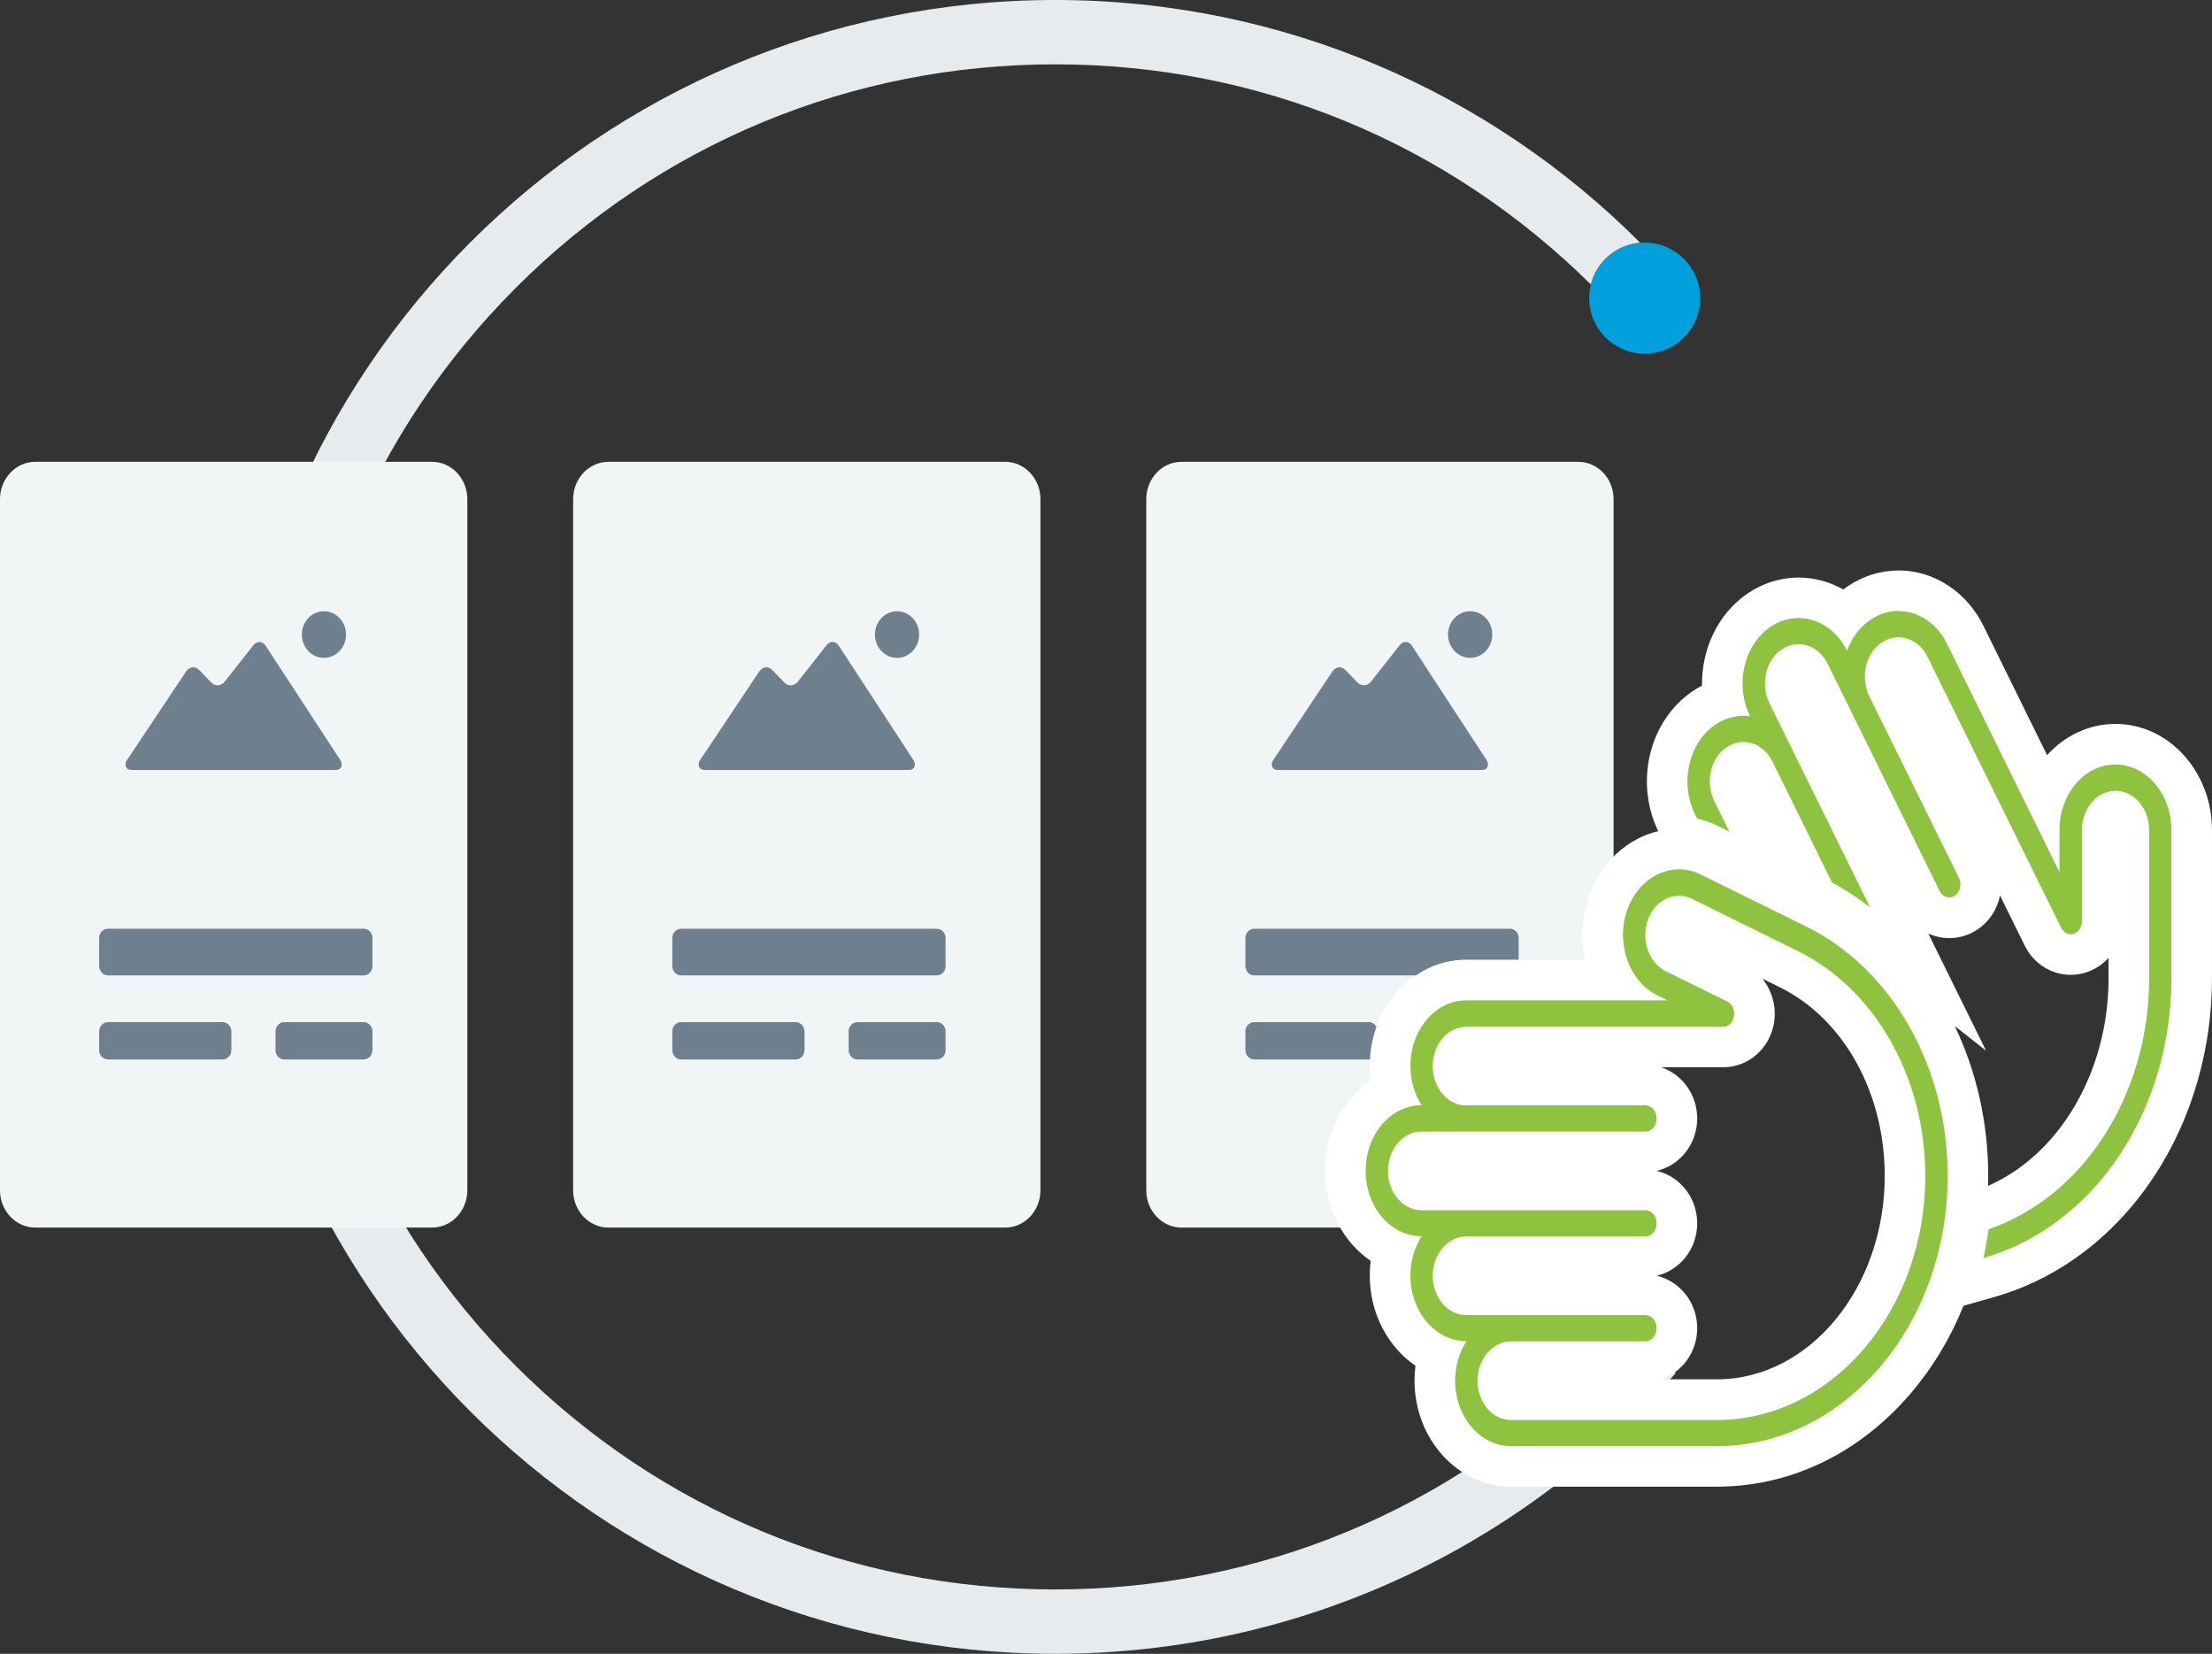
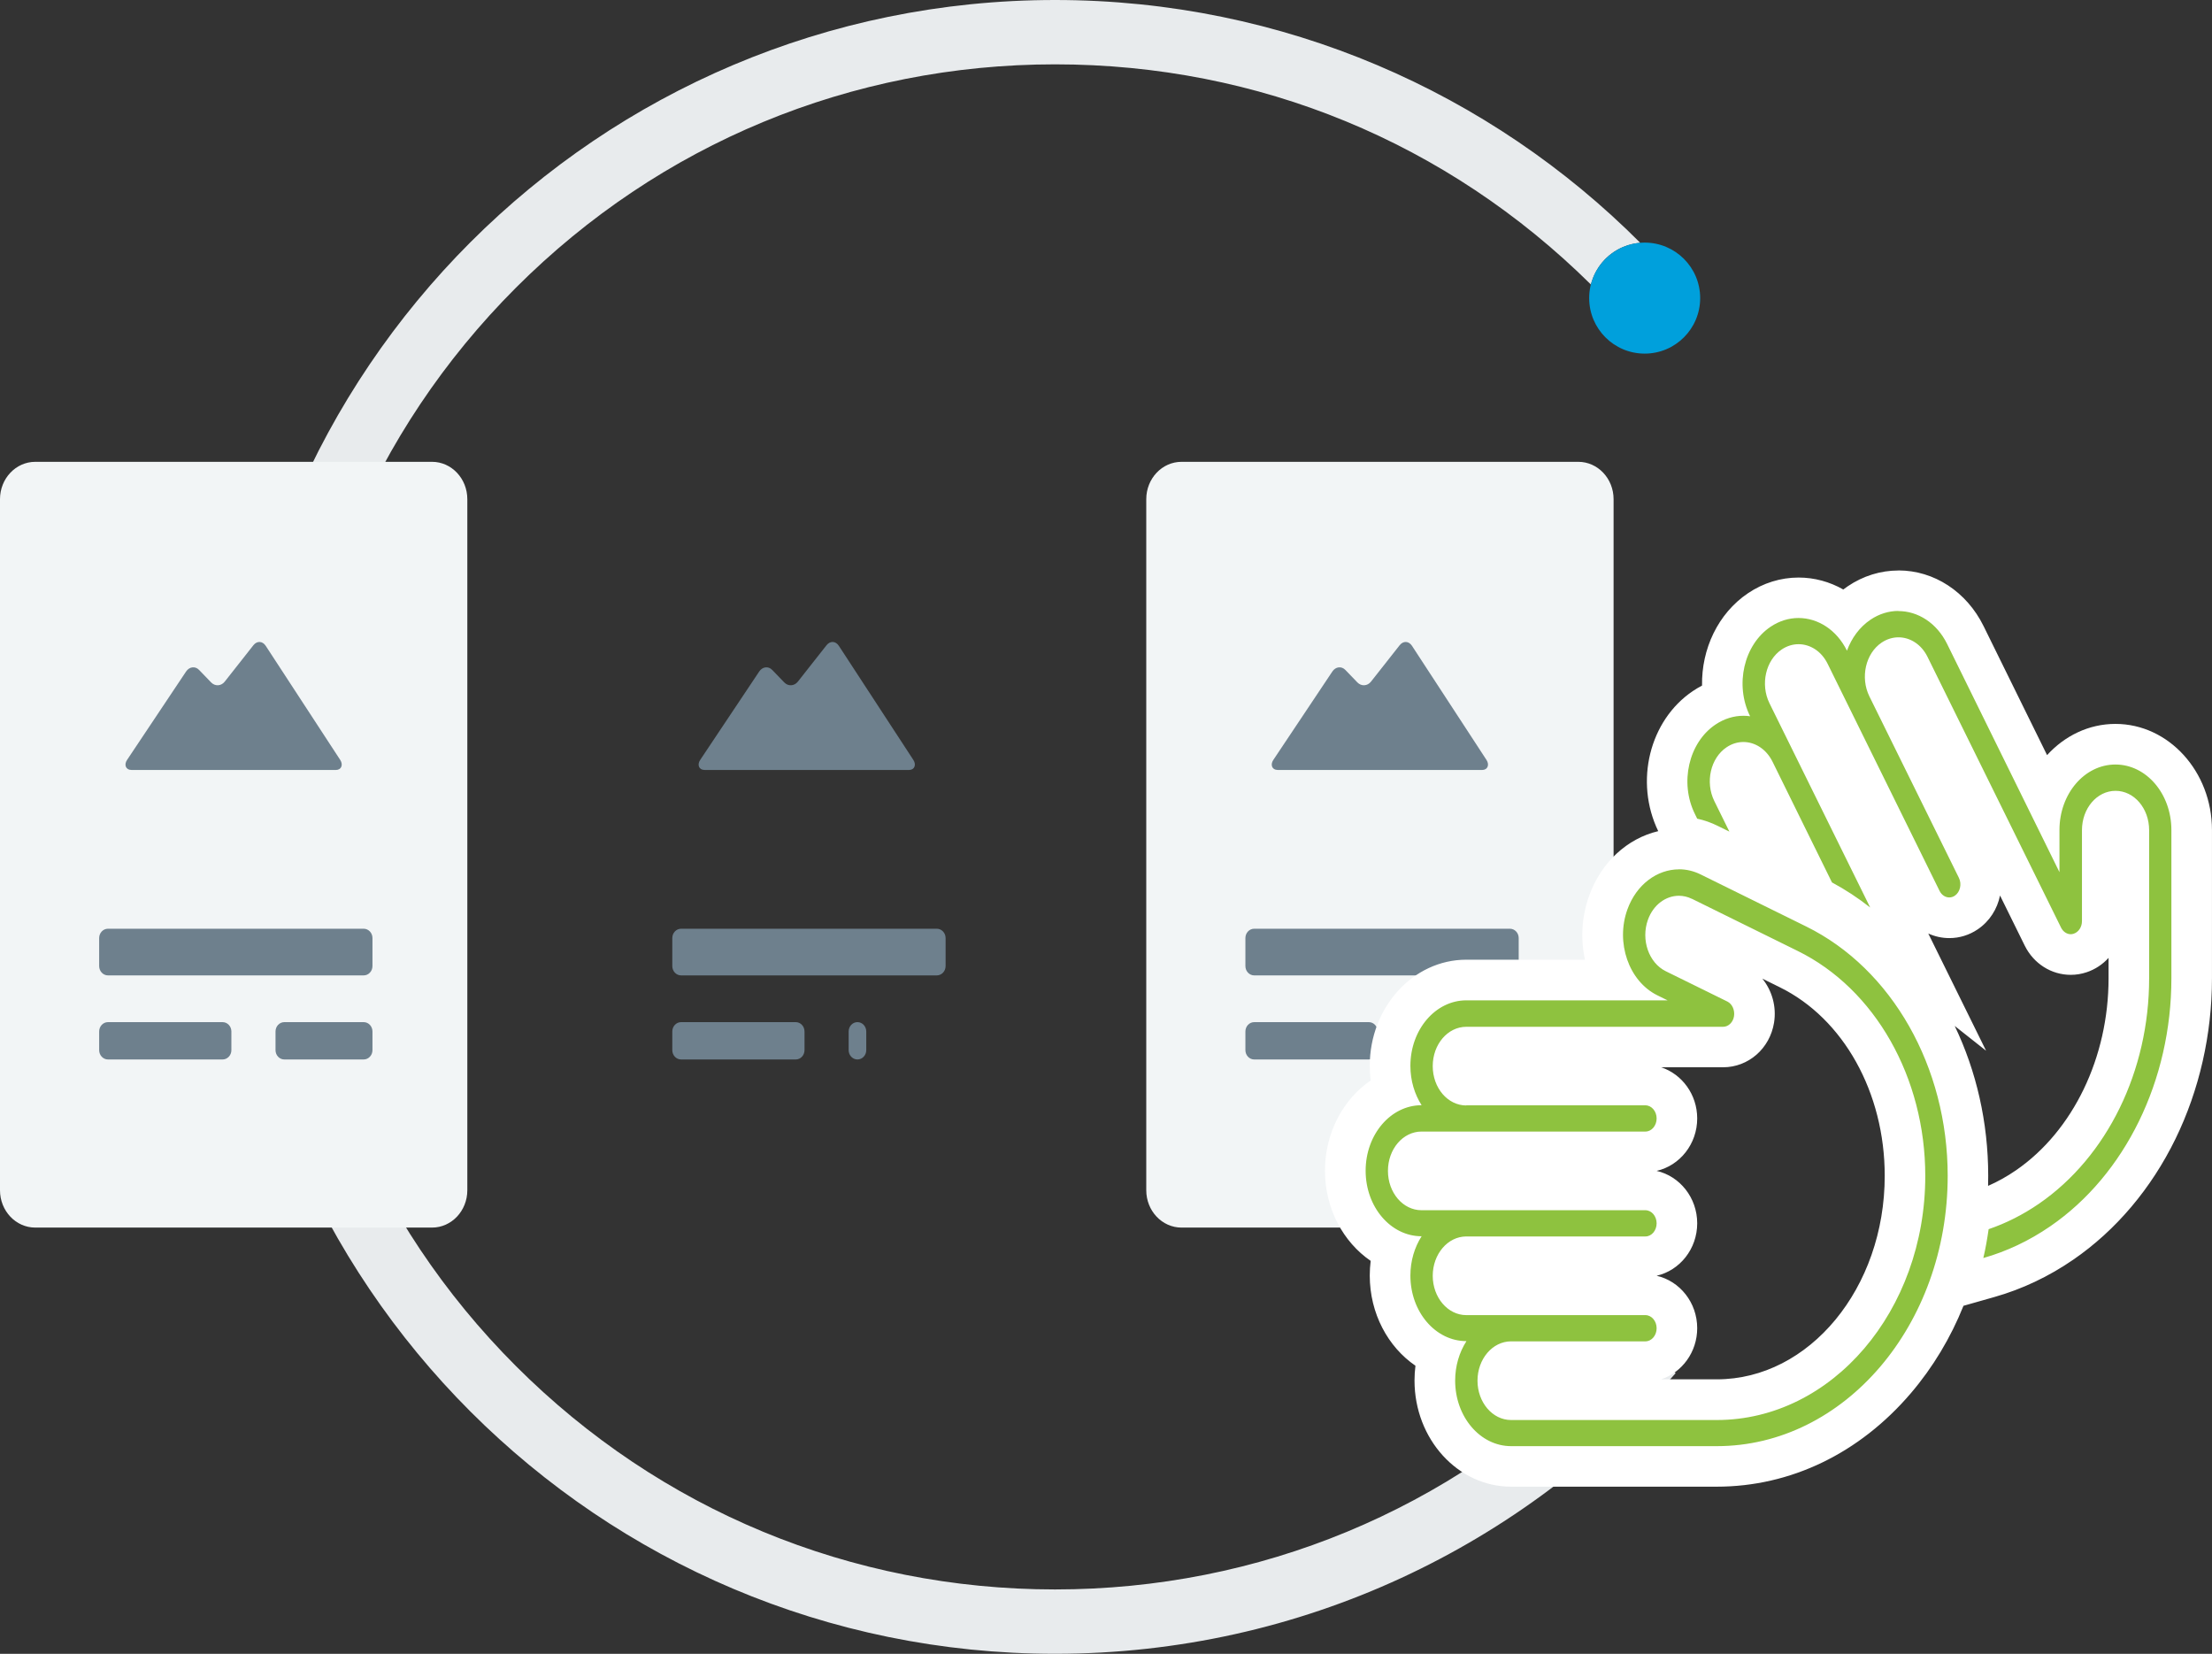
<svg xmlns="http://www.w3.org/2000/svg" id="Layer_2" data-name="Layer 2" viewBox="0 0 708.68 529.75">
  <rect x="0" y="0" width="708.68" height="529.75" fill="#333333" stroke="none" />
  <defs>
    <style>
      .cls-1 {
        fill: #6e808d;
      }

      .cls-1, .cls-2, .cls-3, .cls-4, .cls-5, .cls-6 {
        stroke-width: 0px;
      }

      .cls-2 {
        fill: #f2f5f6;
        fill-rule: evenodd;
      }

      .cls-3 {
        fill: #8ec23f;
      }

      .cls-4 {
        fill: #00a0dc;
      }

      .cls-5 {
        fill: #fff;
      }

      .cls-6 {
        fill: #e8ebed;
      }
    </style>
  </defs>
  <g id="White_Glove" data-name="White Glove">
    <g id="Frame">
      <path class="cls-6" d="M518.66,429.29c-2.57,2.82-5.21,5.59-7.92,8.3-46.14,46.14-107.47,71.54-172.72,71.54s-126.58-25.41-172.72-71.54-71.54-107.47-71.54-172.72,25.41-126.58,71.54-172.72c46.14-46.14,107.47-71.54,172.72-71.54s125.67,25.04,171.68,70.53c1.32-5.22,4.98-9.78,10.32-12.03,1.8-.76,3.64-1.18,5.49-1.33C477.57,29.73,411.27,0,338.02,0,191.74,0,73.15,118.59,73.15,264.87s118.59,264.87,264.87,264.87c79.22,0,150.3-34.79,198.84-89.91-5.81-3.71-11.93-7.2-18.2-10.54Z" />
      <circle class="cls-4" cx="526.92" cy="95.49" r="17.78" />
    </g>
    <g id="Listing">
      <g>
        <path class="cls-2" d="M138.42,147.93H11.3c-6.24,0-11.3,5.36-11.3,11.97v221.36c0,6.61,5.06,11.96,11.3,11.96h127.12c6.24,0,11.3-5.36,11.3-11.96v-221.36c0-6.61-5.06-11.97-11.3-11.97Z" />
-         <path class="cls-2" d="M194.92,393.22h127.12c6.24,0,11.3-5.36,11.3-11.96v-221.36c0-6.61-5.06-11.97-11.3-11.97h-127.12c-6.24,0-11.3,5.36-11.3,11.97v221.36c0,6.61,5.06,11.96,11.3,11.96Z" />
        <path class="cls-2" d="M505.66,147.93h-127.12c-6.24,0-11.3,5.36-11.3,11.97v221.36c0,6.61,5.06,11.96,11.3,11.96h127.12c6.24,0,11.3-5.36,11.3-11.96v-221.36c0-6.61-5.06-11.97-11.3-11.97Z" />
      </g>
      <g>
-         <path class="cls-1" d="M471.01,210.73c3.91,0,7.08-3.35,7.08-7.47,0-4.13-3.17-7.47-7.08-7.47s-7.08,3.35-7.08,7.47,3.17,7.47,7.08,7.47Z" />
        <path class="cls-1" d="M409.34,246.64h65.5c1.79,0,2.42-1.68,1.4-3.22l-23.89-36.58c-1.02-1.54-2.78-1.61-3.92-.17l-9.19,11.67c-1.14,1.45-3.1,1.57-4.37.24l-3.83-3.97c-1.26-1.33-3.14-1.06-4.17.47l-18.93,28.35c-1.03,1.53-.41,3.2,1.38,3.2Z" />
        <path class="cls-1" d="M34.59,339.37h36.72c1.56,0,2.82-1.34,2.82-2.99v-5.98c0-1.65-1.26-2.99-2.82-2.99h-36.72c-1.56,0-2.82,1.34-2.82,2.99v5.98c0,1.65,1.27,2.99,2.82,2.99Z" />
        <path class="cls-1" d="M116.51,297.49H34.59c-1.56,0-2.82,1.34-2.82,2.99v8.97c0,1.65,1.27,2.99,2.82,2.99h81.92c1.56,0,2.82-1.34,2.82-2.99v-8.97c0-1.65-1.26-2.99-2.82-2.99Z" />
        <path class="cls-1" d="M116.51,327.41h-25.42c-1.56,0-2.82,1.34-2.82,2.99v5.98c0,1.65,1.26,2.99,2.82,2.99h25.42c1.56,0,2.82-1.34,2.82-2.99v-5.98c0-1.65-1.26-2.99-2.82-2.99Z" />
        <path class="cls-1" d="M42.1,246.64h65.5c1.79,0,2.42-1.68,1.4-3.22l-23.89-36.58c-1.02-1.54-2.78-1.61-3.92-.17l-9.19,11.67c-1.14,1.45-3.1,1.57-4.37.24l-3.83-3.97c-1.26-1.33-3.14-1.06-4.17.47l-18.93,28.35c-1.03,1.53-.41,3.2,1.38,3.2Z" />
-         <path class="cls-1" d="M103.78,210.73c3.91,0,7.08-3.35,7.08-7.47,0-4.13-3.17-7.47-7.08-7.47s-7.08,3.35-7.08,7.47,3.17,7.47,7.08,7.47Z" />
        <path class="cls-1" d="M483.74,297.49h-81.92c-1.56,0-2.82,1.34-2.82,2.99v8.97c0,1.65,1.27,2.99,2.82,2.99h81.92c1.56,0,2.82-1.34,2.82-2.99v-8.97c0-1.65-1.26-2.99-2.82-2.99Z" />
        <path class="cls-1" d="M483.74,327.41h-25.42c-1.56,0-2.82,1.34-2.82,2.99v5.98c0,1.65,1.26,2.99,2.82,2.99h25.42c1.56,0,2.82-1.34,2.82-2.99v-5.98c0-1.65-1.26-2.99-2.82-2.99Z" />
        <path class="cls-1" d="M225.72,246.64h65.5c1.79,0,2.42-1.68,1.4-3.22l-23.89-36.58c-1.02-1.54-2.78-1.61-3.92-.17l-9.19,11.67c-1.14,1.45-3.1,1.57-4.37.24l-3.83-3.97c-1.26-1.33-3.14-1.06-4.17.47l-18.93,28.35c-1.03,1.53-.41,3.2,1.38,3.2Z" />
        <path class="cls-1" d="M401.82,339.37h36.72c1.56,0,2.82-1.34,2.82-2.99v-5.98c0-1.65-1.26-2.99-2.82-2.99h-36.72c-1.56,0-2.82,1.34-2.82,2.99v5.98c0,1.65,1.27,2.99,2.82,2.99Z" />
        <path class="cls-1" d="M218.21,339.37h36.72c1.56,0,2.82-1.34,2.82-2.99v-5.98c0-1.65-1.26-2.99-2.82-2.99h-36.72c-1.56,0-2.82,1.34-2.82,2.99v5.98c0,1.65,1.26,2.99,2.82,2.99Z" />
-         <path class="cls-1" d="M287.39,210.73c3.91,0,7.08-3.35,7.08-7.47,0-4.13-3.17-7.47-7.08-7.47s-7.08,3.35-7.08,7.47,3.17,7.47,7.08,7.47Z" />
        <path class="cls-1" d="M300.13,297.49h-81.92c-1.56,0-2.82,1.34-2.82,2.99v8.97c0,1.65,1.26,2.99,2.82,2.99h81.92c1.56,0,2.82-1.34,2.82-2.99v-8.97c0-1.65-1.26-2.99-2.82-2.99Z" />
-         <path class="cls-1" d="M300.13,327.41h-25.42c-1.56,0-2.82,1.34-2.82,2.99v5.98c0,1.65,1.26,2.99,2.82,2.99h25.42c1.56,0,2.82-1.34,2.82-2.99v-5.98c0-1.65-1.26-2.99-2.82-2.99Z" />
+         <path class="cls-1" d="M300.13,327.41h-25.42c-1.56,0-2.82,1.34-2.82,2.99v5.98c0,1.65,1.26,2.99,2.82,2.99c1.56,0,2.82-1.34,2.82-2.99v-5.98c0-1.65-1.26-2.99-2.82-2.99Z" />
      </g>
    </g>
    <g>
      <path class="cls-3" d="M484.12,469.72c-13.47,0-24.43-12.33-24.43-27.49,0-2.77.36-5.49,1.07-8.09-9.02-4.04-15.42-13.98-15.42-25.55,0-2.75.36-5.46,1.06-8.04-9.02-4.05-15.41-13.98-15.41-25.55s6.39-21.5,15.41-25.55c-.7-2.58-1.06-5.29-1.06-8.04,0-15.16,10.96-27.49,24.43-27.49h47.41c-3.97-7.26-4.95-16.48-1.92-24.84,3.76-10.4,12.65-17.12,22.64-17.12,3.4,0,6.71.78,9.84,2.33l33.85,16.69c29.71,14.66,48.9,48.28,48.9,85.66,0,51.33-36.1,93.1-80.47,93.1h-65.9ZM484.12,436.13c-2.27,0-4.26,2.85-4.26,6.1s1.95,6.1,4.26,6.1h65.9c33.25,0,60.3-32.17,60.3-71.7,0-29.12-14.62-55.11-37.25-66.23l-32.74-16.15-1.14-.54c-.43-.21-.87-.32-1.3-.32-1.55,0-3.07,1.36-3.8,3.38-1.26,3.53.27,7.38,2.47,8.46l19.74,9.72c4.12,2.07,6.42,6.83,5.65,11.59-.83,5.11-4.99,8.82-9.91,8.82h-82.26c-2.31,0-4.26,2.79-4.26,6.1s1.95,6.1,4.26,6.1h57.38c5.56,0,10.09,4.8,10.09,10.7s-4.53,10.7-10.09,10.7h-71.73c-2.31,0-4.26,2.79-4.26,6.1s1.95,6.1,4.26,6.1h71.73c5.56,0,10.09,4.8,10.09,10.7s-4.53,10.7-10.09,10.7h-57.38c-2.27,0-4.26,2.85-4.26,6.1s1.95,6.1,4.26,6.1h57.38c5.56,0,10.09,4.8,10.09,10.7s-4.53,10.7-10.09,10.7h-43.04ZM629.1,401.48c.6-2.55,1.11-5.31,1.6-8.68l.57-3.94,3.77-1.28c5.03-1.71,9.94-4.2,14.6-7.39,19.99-13.79,32.42-39.39,32.42-66.81v-47.45c0-3.3-1.95-6.1-4.26-6.1s-4.26,2.79-4.26,6.1v29.13c0,4.69-2.85,8.79-7.08,10.21-.97.33-1.99.49-3.01.49-3.75,0-7.16-2.19-8.91-5.71l-42.77-86.72c-.83-1.68-2.13-2.68-3.5-2.68-.59,0-1.18.19-1.75.58-2.45,1.65-3.26,5.84-1.73,8.96l28.68,58.14c2.41,4.88.88,11.02-3.48,13.98-1.62,1.1-3.5,1.68-5.43,1.68-3.77,0-7.19-2.18-8.93-5.7l-28.7-58.21-7.17-14.54c-.83-1.68-2.13-2.68-3.5-2.68-.59,0-1.18.19-1.75.58-2.45,1.65-3.26,5.84-1.73,8.96l45,91.24-22.58-17.83c-3.54-2.79-7.33-5.29-11.28-7.4l-1.84-.99-19.97-40.55c-.82-1.64-2.16-2.67-3.5-2.67-.58,0-1.17.19-1.74.58-2.46,1.65-3.26,5.84-1.73,8.96l13.29,26.94-20.78-10.21c-1.73-.87-3.44-1.48-5.16-1.84l-3.11-.66-2.11-4.32c-6.46-13.01-2.62-29.23,8.75-36.9,1.94-1.31,4.02-2.31,6.18-2.97-1.77-10.94,2.51-22.32,11.48-28.37,3.8-2.56,8.15-3.92,12.58-3.92,5.47,0,10.67,2.04,14.86,5.63,1.36-1.51,2.89-2.84,4.57-3.97,3.8-2.56,8.15-3.92,12.58-3.92,8.9,0,17.1,5.42,21.41,14.14l25.56,51.91c3.69-9.92,12.41-16.9,22.55-16.9,13.47,0,24.43,12.33,24.43,27.49v47.5c0,34.63-15.94,67.11-41.59,84.76-7.28,5.01-15.15,8.74-23.38,11.08l-10.64,3.02,2.54-10.76Z" />
      <path class="cls-5" d="M608.23,195.74c6.2,0,12.24,3.76,15.58,10.52l36,73.11v-13.49c0-11.6,8.02-20.99,17.93-20.99s17.93,9.39,17.93,20.99v47.5c0,32.64-14.75,62.88-38.78,79.41-6.86,4.72-14.08,8.08-21.47,10.18.72-3.04,1.25-6.14,1.7-9.24,5.56-1.89,10.98-4.62,16.18-8.19,21.83-15.06,35.24-42.51,35.24-72.17v-47.5.05c0-6.98-4.8-12.6-10.76-12.6s-10.76,5.62-10.76,12.6v29.13c0,1.89-1.08,3.52-2.65,4.04-.32.11-.63.16-.95.16-1.25,0-2.44-.8-3.09-2.1l-42.77-86.7c-1.98-4.05-5.6-6.3-9.33-6.3-1.83,0-3.68.54-5.38,1.68-5.16,3.46-6.9,11.18-3.95,17.21l28.69,58.15c.99,1.99.4,4.57-1.3,5.72-.56.38-1.18.56-1.78.56-1.24,0-2.44-.75-3.1-2.08l-28.69-58.2-7.17-14.54c-1.98-4.05-5.6-6.3-9.33-6.3-1.83,0-3.68.54-5.38,1.68-5.16,3.46-6.9,11.18-3.95,17.21l7.17,14.54,25.11,50.91c-3.86-3.04-7.94-5.72-12.24-8.03l-19.05-38.68c-2.01-4.05-5.62-6.3-9.34-6.3-1.82,0-3.67.54-5.37,1.68-5.16,3.46-6.9,11.18-3.95,17.21l4.84,9.81-3.63-1.78c-2.2-1.1-4.44-1.89-6.68-2.36l-.72-1.47c-4.98-10.02-2.02-22.88,6.55-28.66,2.83-1.91,5.93-2.83,8.98-2.83.72,0,1.43.05,2.14.15-4.98-10.02-2.02-22.88,6.55-28.66,2.82-1.9,5.91-2.81,8.95-2.81,6.19,0,12.22,3.75,15.53,10.47,1.48-4.04,4.04-7.56,7.53-9.92,2.82-1.9,5.9-2.81,8.94-2.81M537.91,278.45c2.32,0,4.68.53,6.96,1.66l33.85,16.69c27.44,13.54,45.28,44.98,45.28,79.83,0,47.81-33.13,86.6-73.97,86.6h-65.9c-9.91,0-17.93-9.39-17.93-20.99,0-4.72,1.34-9.08,3.59-12.6v-.05c-9.91,0-17.93-9.39-17.93-20.99,0-4.72,1.34-9.08,3.59-12.6-9.91,0-17.93-9.39-17.93-20.99s8.02-20.99,17.93-20.99c-2.24-3.52-3.59-7.87-3.59-12.6,0-11.6,8.02-20.99,17.93-20.99h64.47l-3.32-1.63c-9.1-4.51-13.4-16.85-9.55-27.5,2.9-8,9.53-12.83,16.53-12.83M469.78,354.06h57.38c1.97,0,3.59,1.89,3.59,4.2s-1.61,4.2-3.59,4.2h-71.73c-5.96,0-10.76,5.62-10.76,12.6s4.8,12.6,10.76,12.6h71.73c1.97,0,3.59,1.89,3.59,4.2s-1.61,4.2-3.59,4.2h-57.38c-5.96,0-10.76,5.67-10.76,12.6s4.8,12.6,10.76,12.6h57.38c1.97,0,3.59,1.89,3.59,4.2s-1.61,4.2-3.59,4.2h-43.04c-5.96,0-10.76,5.67-10.76,12.6s4.8,12.6,10.76,12.6h65.9c36.9,0,66.8-35.01,66.8-78.2,0-31.49-16.09-59.88-40.89-72.06l-33.85-16.69h-.04c-1.36-.66-2.77-.98-4.16-.98-4.2,0-8.2,2.89-9.92,7.7-2.29,6.4.27,13.8,5.74,16.48l19.73,9.71c1.57.79,2.42,2.78,2.11,4.72-.31,1.94-1.79,3.36-3.5,3.36h-82.26c-5.96,0-10.76,5.62-10.76,12.6s4.8,12.6,10.76,12.6M608.23,182.74c-5.73,0-11.33,1.74-16.21,5.03-.5.34-.99.69-1.47,1.06-4.34-2.47-9.23-3.83-14.32-3.83-5.73,0-11.34,1.74-16.22,5.03-9.64,6.5-14.91,17.91-14.71,29.57-1.01.53-2,1.12-2.96,1.77-13.91,9.38-18.74,29.02-11.08,44.86-9.92,2.36-18.24,9.94-22.11,20.63-2.46,6.8-2.8,13.94-1.36,20.55h-38.02c-17.06,0-30.93,15.25-30.93,33.99,0,1.58.1,3.16.29,4.7-8.78,6-14.64,16.71-14.64,28.89s5.86,22.88,14.64,28.89c-.19,1.55-.29,3.12-.29,4.7,0,12.18,5.86,22.89,14.64,28.89-.2,1.56-.3,3.15-.3,4.75,0,18.74,13.88,33.99,30.93,33.99h65.9c23.62,0,45.7-10.63,62.18-29.93,7.08-8.29,12.75-17.75,16.87-28.01l9.9-2.81c8.92-2.53,17.43-6.56,25.3-11.98,13.62-9.37,24.94-22.74,32.71-38.66,7.65-15.67,11.7-33.46,11.7-51.45v-47.5c0-18.74-13.88-33.99-30.93-33.99-8.54,0-16.29,3.83-21.9,10l-20.37-41.38c-5.42-10.97-15.85-17.78-27.24-17.78h0ZM624.54,300.49c3.24,0,6.38-.97,9.08-2.8,3.81-2.58,6.28-6.53,7.15-10.84l7.92,16.06c2.86,5.77,8.51,9.35,14.74,9.35,1.73,0,3.44-.28,5.08-.83,2.76-.92,5.15-2.53,7.03-4.61v6.56c0,25.31-11.35,48.86-29.62,61.46-2.89,1.99-5.9,3.67-8.98,5.02.03-1.08.04-2.16.04-3.24,0-17.16-3.82-33.59-10.73-47.99l10.05,7.94-18.52-37.55c2.08.95,4.37,1.47,6.74,1.47h0ZM532.19,341.87h19.85c8.13,0,14.99-6.01,16.33-14.29.83-5.14-.65-10.29-3.75-14.1l5.57,2.75c20.44,10.04,33.64,33.74,33.64,60.4,0,35.95-24.13,65.2-53.8,65.2h-17.84c6.7-2.21,11.56-8.72,11.56-16.39,0-8.21-5.57-15.09-13-16.79,7.43-1.7,13-8.59,13-16.8s-5.57-15.09-13-16.79c7.43-1.7,13-8.59,13-16.8,0-7.67-4.86-14.18-11.56-16.39h0Z" />
    </g>
  </g>
</svg>